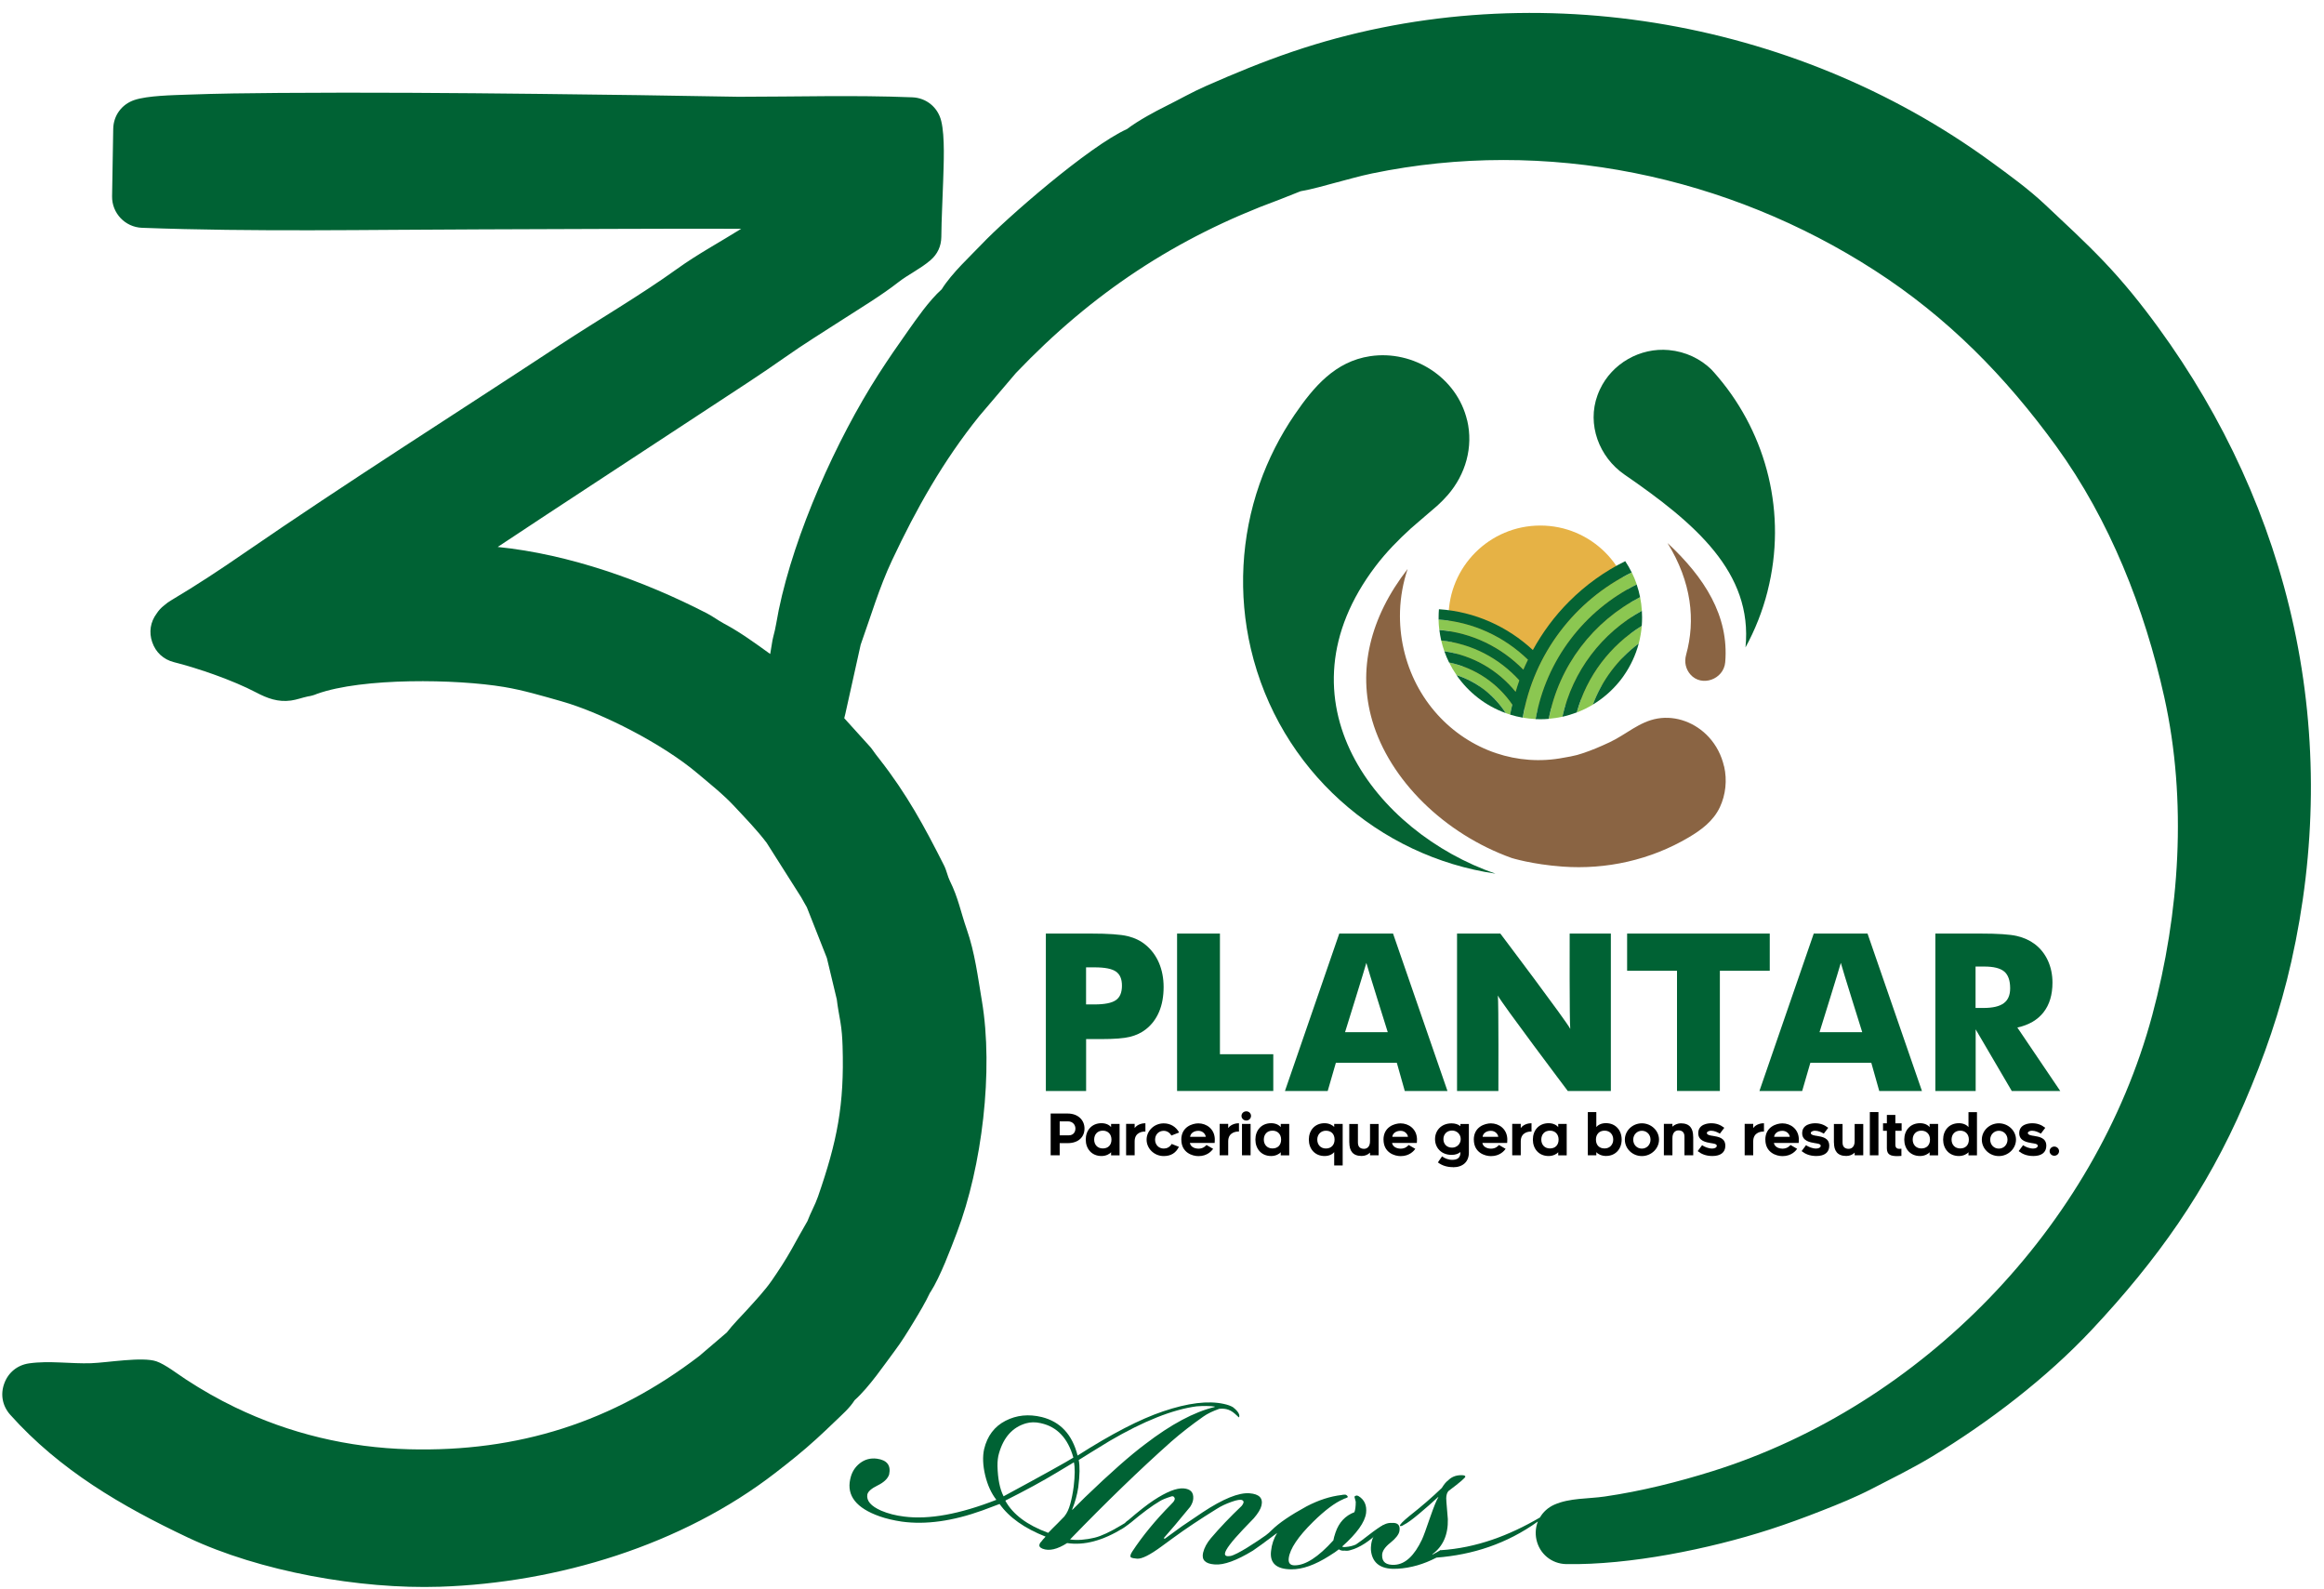
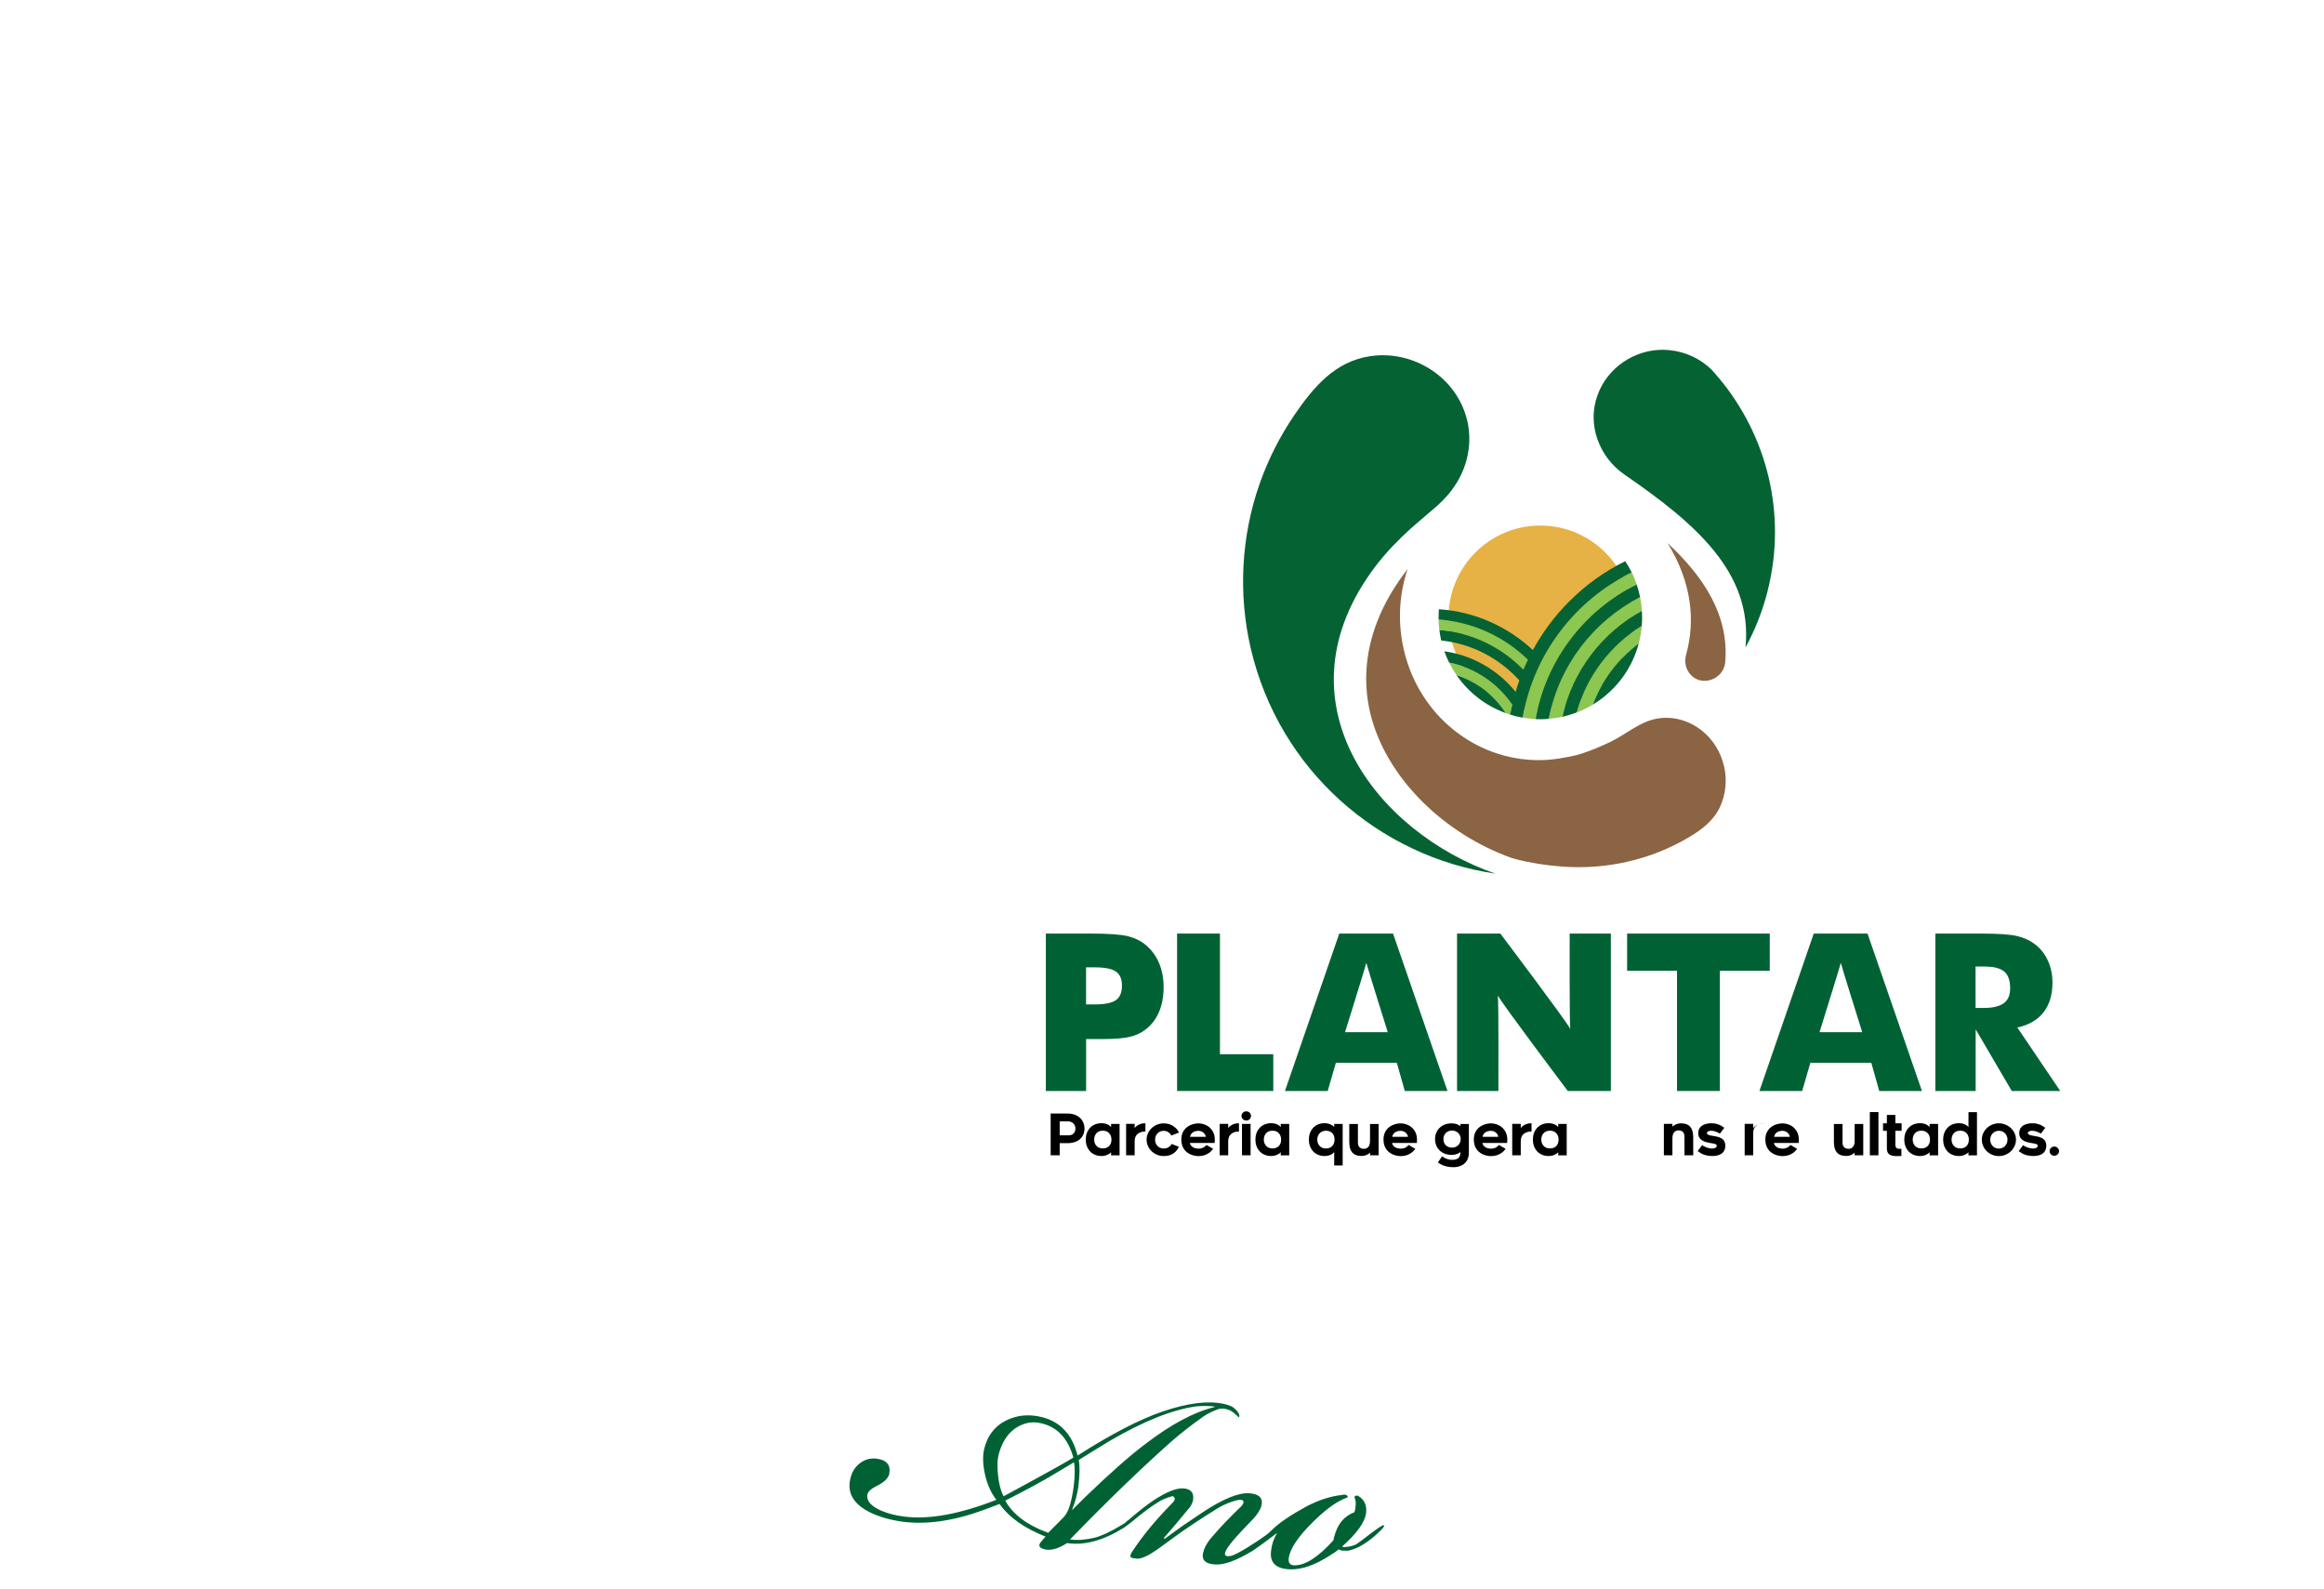
<svg xmlns="http://www.w3.org/2000/svg" id="Layer_1" viewBox="0 0 430 294">
  <defs>
    <style>      .cls-1 {        fill: #8a6443;      }      .cls-2, .cls-3 {        fill: #006234;      }      .cls-4 {        fill: #e6b245;      }      .cls-5 {        fill: #056333;      }      .cls-3 {        fill-rule: evenodd;      }      .cls-6 {        fill: #8bc751;      }    </style>
  </defs>
  <path class="cls-4" d="M301.98,114.2c0,9.38-7.6,16.98-16.98,16.98s-16.98-7.6-16.98-16.98,7.6-16.98,16.98-16.98,16.98,7.6,16.98,16.98" />
  <path class="cls-6" d="M303.77,115.77c-.09,1.11-.28,2.19-.55,3.24,0,0,0,.02,0,.03-3.82,2.85-6.8,6.77-8.49,11.31,0,0-.02,0-.03.01-.93.56-1.92,1.05-2.95,1.44,1.85-6.74,6.22-12.44,12.03-16.03" />
  <path class="cls-6" d="M303.79,112.99s0,0,0-.01c-.05-.86-.17-1.7-.33-2.52-8.64,4.44-15.01,12.69-16.89,22.51.85-.07,1.69-.2,2.5-.38,0,0,0,0,.01,0,1.87-8.44,7.34-15.54,14.71-19.6Z" />
  <path class="cls-6" d="M302.83,108.11s0-.02,0-.03c-.26-.75-.56-1.48-.91-2.18-10.44,5.12-18.13,15.04-20.16,26.86.77.13,1.56.22,2.37.26,0,0,0,0,.01,0,1.93-10.95,9.04-20.12,18.7-24.91Z" />
-   <path class="cls-6" d="M270.95,119.36c-.13-.04-.26-.07-.38-.11-.49-.14-.99-.27-1.49-.37-.17-.04-.33-.07-.5-.11-.63-.12-1.27-.23-1.92-.29.16.68.35,1.34.58,1.99t0,0c.59.08,1.18.2,1.75.34.14.03.29.07.43.11.53.14,1.06.29,1.58.46.04.01.07.02.11.03.58.2,1.15.43,1.71.68.06.03.13.06.19.09,2.9,1.34,5.43,3.33,7.43,5.78.21-.71.42-1.41.67-2.11-2.71-2.99-6.2-5.27-10.15-6.49Z" />
  <path class="cls-6" d="M268.95,116.9c.52.1,1.02.21,1.53.34.17.05.35.09.52.14.57.16,1.14.34,1.69.55.07.03.15.05.22.08,3.41,1.27,6.46,3.28,8.96,5.83.26-.61.55-1.21.83-1.81-2.69-2.6-5.92-4.65-9.5-5.94-.1-.04-.2-.07-.31-.11-.57-.2-1.15-.37-1.73-.53-.18-.05-.36-.1-.54-.14-.54-.13-1.09-.24-1.64-.34-.19-.03-.38-.08-.58-.11-.73-.11-1.48-.2-2.23-.26.01.65.06,1.29.14,1.92h0c.7.06,1.39.15,2.08.27.19.03.37.07.56.11Z" />
  <path class="cls-6" d="M276.41,126.6c-.09-.07-.17-.15-.26-.23-.31-.25-.64-.49-.97-.72-.22-.15-.44-.31-.66-.46-.29-.19-.59-.36-.89-.53-.3-.17-.6-.33-.9-.48-.27-.13-.54-.27-.81-.39-.38-.17-.77-.32-1.17-.46-.22-.08-.45-.17-.67-.25-.64-.21-1.29-.39-1.95-.52.4.81.86,1.59,1.37,2.33,0,0,0,0,0,0,3.79,1.22,7.01,3.74,9.12,7.04h0c.26.1.54.17.8.26.11-.62.26-1.23.39-1.85-.96-1.39-2.11-2.64-3.41-3.73Z" />
  <path class="cls-5" d="M278.61,131.92c-3.73-1.34-6.91-3.83-9.12-7.03,3.79,1.22,7.01,3.74,9.12,7.03" />
  <path class="cls-5" d="M301.91,105.9s0-.01-.01-.02c-.35-.72-.75-1.41-1.19-2.07-3.8,1.88-7.3,4.38-10.38,7.46-2.7,2.7-4.93,5.73-6.71,8.98-4.63-4.3-10.68-7.11-17.38-7.55-.04.5-.06,1-.06,1.51,0,.13,0,.26,0,.4h0c6.41.45,12.18,3.21,16.53,7.43-.29.61-.59,1.22-.85,1.84-4.03-4.12-9.47-6.85-15.54-7.34.08.66.2,1.31.34,1.95t0,0c5.72.59,10.79,3.33,14.45,7.37-.25.7-.47,1.41-.68,2.12-3.23-3.97-7.88-6.75-13.19-7.5.25.72.55,1.41.88,2.08,0,0,0,0,0,0,4.84.99,8.98,3.85,11.69,7.78-.14.62-.29,1.23-.4,1.86.76.23,1.53.42,2.33.56h0c2.03-11.82,9.71-21.74,20.16-26.86Z" />
  <path class="cls-5" d="M294.72,130.34c1.87-1.13,3.54-2.58,4.91-4.27.09-.12.19-.23.28-.35.1-.13.2-.27.3-.4.09-.12.17-.24.26-.37,1.23-1.77,2.17-3.77,2.74-5.91-3.82,2.85-6.8,6.77-8.49,11.3Z" />
  <path class="cls-5" d="M303.79,112.99c-7.37,4.06-12.84,11.16-14.71,19.6.91-.2,1.79-.47,2.64-.79,0,0,.01,0,.02,0,1.85-6.73,6.22-12.44,12.03-16.02,0,0,0-.01,0-.02.04-.51.06-1.03.06-1.55,0-.41-.02-.81-.04-1.22Z" />
  <path class="cls-5" d="M303.46,110.46s0,0,0,0c-.16-.8-.37-1.58-.63-2.34-9.66,4.78-16.77,13.96-18.7,24.91.29.01.58.02.87.02.52,0,1.04-.02,1.56-.07,0,0,0,0,0,0,1.88-9.83,8.25-18.07,16.89-22.51Z" />
  <path class="cls-5" d="M271.47,77.76c1.16,4.95-.29,10-3.59,13.81-.6.69-1.24,1.33-1.9,1.94-.47.43-4.11,3.5-4.93,4.24-2.36,2.15-4.59,4.43-6.52,6.97-18.89,24.85.03,49.27,22.18,56.9-21.54-3.16-40-19.12-45.27-41.6-2.36-10.07-1.81-20.72,1.61-30.49,1.6-4.56,3.8-8.9,6.53-12.88,3.5-5.1,7.46-9.79,13.93-10.76,8.01-1.2,16.08,3.92,17.95,11.88" />
  <path class="cls-1" d="M318.99,141.77c-.46-2.03-1.43-3.91-2.82-5.42-2.42-2.63-6-4.02-9.48-3.43-3.4.58-5.84,2.98-8.89,4.4-1.65.77-3.31,1.49-5.04,2.05-.33.1-.65.21-.98.3h0c-.8.2-1.6.36-2.42.49-4.32.84-8.61.49-12.54-.83-8.27-2.78-14.98-9.85-17.11-19.28-.53-2.34-.74-4.67-.67-6.96,0-.02,0-.03,0-.04.09-2.69.58-5.32,1.41-7.8-.01,0,0,0,0,0-7.01,9.01-9.27,18.74-6.55,28.05,3.21,10.98,13.33,20.95,25.8,25.42,0,0,3.76,1.18,9.4,1.59,8.1.59,16.27-1.22,23.33-5.39.03-.02.07-.04.1-.06,2.31-1.37,4.48-3,5.68-5.52,1.1-2.33,1.37-5.03.8-7.55" />
  <path class="cls-1" d="M308.52,100.43c4.49,7.26,5.21,14.35,3.46,20.67-.4,1.46-.02,2.72.76,3.64,2.08,2.43,6.2.95,6.47-2.24.72-8.58-3.85-15.7-10.69-22.06" />
  <path class="cls-5" d="M327.05,109.36c-.94,3.71-2.33,7.19-4.09,10.41,1.4-13.89-9.38-23.02-22.38-31.97-4.73-3.25-6.98-9.31-5-14.69.13-.36.28-.71.44-1.06,2.25-4.83,7.46-7.79,12.77-7.29,3.12.29,5.82,1.62,7.84,3.57.47.51.93,1.03,1.37,1.56,8.87,10.56,12.7,25.1,9.04,39.48" />
  <path class="cls-2" d="M200.95,201.82h-7.44v-29.12h8.3c3.25,0,5.53.16,6.84.48,1.31.32,2.43.86,3.34,1.63,1.07.89,1.89,2,2.46,3.33.56,1.33.85,2.82.85,4.45,0,1.74-.28,3.27-.84,4.59-.56,1.32-1.38,2.4-2.47,3.25-.82.64-1.79,1.09-2.9,1.37-1.11.28-2.9.42-5.35.42h-2.78v9.61ZM200.95,185.81h1.51c1.91,0,3.24-.26,4-.79.76-.52,1.13-1.42,1.13-2.68s-.37-2.09-1.11-2.61c-.74-.52-2.06-.78-3.94-.78h-1.59v6.84Z" />
  <polygon class="cls-2" points="217.79 201.82 217.79 172.7 225.72 172.7 225.72 195.02 235.59 195.02 235.59 201.82 217.79 201.82" />
  <path class="cls-2" d="M237.75,201.82l10.05-29.12h9.95l10.07,29.12h-7.9l-1.47-5.21h-11.28l-1.51,5.21h-7.9ZM248.87,190.94h7.9s-3.71-11.8-3.96-12.82c-.17.72-3.94,12.82-3.94,12.82Z" />
  <path class="cls-2" d="M269.59,201.82v-29.12h8.01s12.36,16.37,12.94,17.64c-.16-1.21-.11-17.64-.11-17.64h7.62v29.12h-7.97s-12.37-16.41-12.94-17.66c.16,1.22.1,17.66.1,17.66h-7.66Z" />
  <polygon class="cls-2" points="310.29 201.82 310.29 179.58 301.06 179.58 301.06 172.7 327.45 172.7 327.45 179.58 318.22 179.58 318.22 201.82 310.29 201.82" />
  <path class="cls-2" d="M325.54,201.82l10.05-29.12h9.95l10.07,29.12h-7.9l-1.47-5.21h-11.28l-1.51,5.21h-7.9ZM336.66,190.94h7.9s-3.71-11.8-3.96-12.82c-.17.72-3.94,12.82-3.94,12.82Z" />
  <path class="cls-2" d="M358.09,201.82v-29.12h8.3c3.25,0,5.51.15,6.79.45,1.28.3,2.38.8,3.31,1.5,1.05.8,1.85,1.81,2.42,3.04.56,1.23.85,2.59.85,4.08,0,2.25-.55,4.09-1.66,5.5-1.11,1.41-2.72,2.35-4.84,2.81l7.94,11.74h-8.97l-6.68-11.4v11.4h-7.44ZM365.53,186.46h1.47c1.71,0,2.96-.29,3.75-.88.79-.58,1.18-1.5,1.18-2.75,0-1.46-.37-2.5-1.1-3.11-.74-.62-1.97-.92-3.71-.92h-1.59v7.66Z" />
  <path d="M200.66,208.76c0,1.52-1.06,2.71-3.13,2.71h-1.46v2.25h-1.67v-7.73h3.14c1.95,0,3.12,1.24,3.12,2.77M198.98,208.76c0-.66-.48-1.32-1.38-1.32h-1.53v2.58h1.7c.84,0,1.21-.62,1.21-1.26Z" />
  <path d="M205.58,213.14c-.24.33-.94.71-1.77.71-1.84,0-2.92-1.36-2.92-3.04s1.08-3.03,2.92-3.03c.85,0,1.47.34,1.77.73v-.6h1.57v5.82h-1.57v-.58ZM204.05,209.16c-1,0-1.6.7-1.6,1.65s.62,1.64,1.6,1.64,1.6-.62,1.6-1.64c0-.96-.61-1.65-1.6-1.65Z" />
  <path d="M209.94,211.15v2.57h-1.58v-5.82h1.58v.77c.59-.78,1.58-.89,1.99-.88v1.54c-.38-.03-1.99.04-1.99,1.81" />
  <path d="M212.15,210.83c0-1.67,1.43-3.02,3.16-3.02,1.23,0,2.26.6,2.86,1.69l-1.43.56c-.35-.58-.86-.87-1.43-.87-.92,0-1.59.7-1.59,1.64s.68,1.64,1.6,1.64c.57,0,1.1-.24,1.47-.85l1.34.53c-.56,1.14-1.48,1.71-2.81,1.71-1.73,0-3.17-1.36-3.17-3.04" />
  <path d="M218.57,210.83c0-2.39,2.07-3.02,3.16-3.02,1.49,0,2.98,1.02,3.04,2.89,0,.44-.03.73-.03.73h-4.59c.19.95,1.27,1.06,1.59,1.06.88,0,1.31-.48,1.49-.68l1.23.71c-.23.32-1.02,1.35-2.72,1.35-1.13,0-3.16-.65-3.16-3.04M220.19,210.3h2.91c-.06-.53-.58-1.11-1.37-1.11-.91,0-1.47.52-1.53,1.11Z" />
  <path d="M227.25,211.15v2.57h-1.58v-5.82h1.58v.77c.59-.78,1.58-.89,1.99-.88v1.54c-.38-.03-1.99.04-1.99,1.81" />
  <path d="M230.6,207.29c-.49,0-.89-.38-.89-.86s.4-.85.89-.85.87.38.87.85-.39.86-.87.86M229.8,207.91h1.59v5.81h-1.59v-5.81Z" />
  <path d="M236.97,213.14c-.24.33-.94.71-1.77.71-1.84,0-2.92-1.36-2.92-3.04s1.08-3.03,2.92-3.03c.85,0,1.47.34,1.77.73v-.6h1.57v5.82h-1.57v-.58ZM235.44,209.16c-1,0-1.6.7-1.6,1.65s.62,1.64,1.6,1.64,1.6-.62,1.6-1.64c0-.96-.61-1.65-1.6-1.65Z" />
  <path d="M248.43,207.9v7.69h-1.57v-2.47c-.3.39-.92.73-1.77.73-1.84,0-2.92-1.36-2.92-3.04s1.08-3.03,2.92-3.03c.82,0,1.52.38,1.77.71v-.58h1.57ZM245.33,209.17c-.97,0-1.6.72-1.6,1.64s.59,1.65,1.6,1.65,1.6-.69,1.6-1.65c0-1.02-.61-1.64-1.6-1.64Z" />
  <path d="M249.65,211.36v-3.44h1.6v3.44c0,.89.53,1.16,1.13,1.16.44,0,1.15-.26,1.11-1.52v-3.08h1.59v5.8h-1.59v-.5c-.38.39-.94.62-1.55.62-1.67,0-2.28-.98-2.28-2.49" />
  <path d="M255.98,210.83c0-2.39,2.07-3.02,3.16-3.02,1.49,0,2.98,1.02,3.04,2.89,0,.44-.03.73-.03.73h-4.59c.19.95,1.27,1.06,1.59,1.06.88,0,1.31-.48,1.49-.68l1.23.71c-.23.32-1.02,1.35-2.72,1.35-1.13,0-3.16-.65-3.16-3.04M257.6,210.3h2.91c-.06-.53-.58-1.11-1.37-1.11-.91,0-1.47.52-1.53,1.11Z" />
  <path d="M268.83,215.91c-1.09,0-2.04-.3-2.78-.88l.77-1.12c.45.36,1.16.67,1.98.65,1.26-.03,1.41-.81,1.41-1.35v-.09c-.41.34-.95.52-1.63.52-1.9,0-3.06-1.31-3.06-2.91s1.15-2.92,3.06-2.92c.68,0,1.22.18,1.63.52v-.41h1.57v5.3c0,1.67-1.08,2.71-2.94,2.71M270.27,210.72c0-.9-.7-1.58-1.6-1.58-.97,0-1.6.69-1.6,1.58s.59,1.58,1.6,1.58c.9,0,1.6-.69,1.6-1.58Z" />
  <path d="M272.69,210.83c0-2.39,2.07-3.02,3.16-3.02,1.49,0,2.98,1.02,3.04,2.89,0,.44-.03.73-.03.73h-4.59c.19.95,1.27,1.06,1.59,1.06.88,0,1.31-.48,1.49-.68l1.23.71c-.23.32-1.02,1.35-2.72,1.35-1.13,0-3.16-.65-3.16-3.04M274.31,210.3h2.91c-.06-.53-.58-1.11-1.37-1.11-.91,0-1.47.52-1.53,1.11Z" />
  <path d="M281.38,211.15v2.57h-1.58v-5.82h1.58v.77c.59-.78,1.58-.89,1.99-.88v1.54c-.38-.03-1.99.04-1.99,1.81" />
  <path d="M288.31,213.14c-.24.33-.94.71-1.77.71-1.84,0-2.92-1.36-2.92-3.04s1.08-3.03,2.92-3.03c.85,0,1.47.34,1.77.73v-.6h1.57v5.82h-1.57v-.58ZM286.78,209.16c-1,0-1.6.7-1.6,1.65s.62,1.64,1.6,1.64,1.6-.62,1.6-1.64c0-.96-.61-1.65-1.6-1.65Z" />
-   <path d="M293.79,213.72v-8h1.57v2.78c.3-.39.92-.73,1.77-.73,1.84,0,2.92,1.36,2.92,3.04s-1.08,3.03-2.92,3.03c-.82,0-1.52-.38-1.77-.71v.58h-1.57ZM296.89,212.45c.97,0,1.6-.72,1.6-1.64s-.59-1.65-1.6-1.65-1.6.69-1.6,1.65c0,1.02.61,1.64,1.6,1.64Z" />
-   <path d="M300.64,210.82c0-1.66,1.42-3.02,3.15-3.02s3.17,1.36,3.17,3.02-1.44,3.04-3.17,3.04-3.15-1.35-3.15-3.04M302.19,210.82c0,.96.69,1.66,1.6,1.66s1.6-.72,1.6-1.66-.7-1.64-1.6-1.64-1.6.72-1.6,1.64Z" />
  <path d="M313.29,210.28v3.44h-1.62v-3.44c0-.9-.51-1.17-1.12-1.17-.43,0-1.14.26-1.11,1.53v3.08h-1.58v-5.82h1.58v.52c.39-.39,1.04-.62,1.55-.62,1.68,0,2.29.97,2.29,2.49" />
  <path d="M314.11,212.95l.82-1.1c.45.31,1.18.62,1.88.62.49,0,.84-.22.84-.52,0-.39-.81-.43-1.12-.49-.79-.14-2.31-.37-2.31-1.83,0-1.7,1.84-1.84,2.4-1.84.92,0,1.66.26,2.42.84l-.82,1.08c-.43-.25-1-.54-1.65-.54-.31,0-.76.15-.76.43,0,.39.85.49,1.1.52.98.17,2.32.34,2.32,1.84,0,1.21-.87,1.89-2.39,1.89-1.25,0-2.09-.4-2.73-.91" />
-   <path d="M324.39,211.15v2.57h-1.58v-5.82h1.58v.77c.59-.78,1.58-.89,1.99-.88v1.54c-.38-.03-1.99.04-1.99,1.81" />
+   <path d="M324.39,211.15v2.57h-1.58v-5.82h1.58v.77c.59-.78,1.58-.89,1.99-.88c-.38-.03-1.99.04-1.99,1.81" />
  <path d="M326.63,210.83c0-2.39,2.07-3.02,3.16-3.02,1.49,0,2.98,1.02,3.04,2.89,0,.44-.03.73-.03.73h-4.59c.19.95,1.27,1.06,1.59,1.06.88,0,1.31-.48,1.49-.68l1.23.71c-.23.32-1.02,1.35-2.72,1.35-1.13,0-3.16-.65-3.16-3.04M328.25,210.3h2.91c-.06-.53-.58-1.11-1.37-1.11-.91,0-1.47.52-1.53,1.11Z" />
-   <path d="M333.34,212.95l.82-1.1c.46.31,1.18.62,1.88.62.49,0,.84-.22.84-.52,0-.39-.81-.43-1.12-.49-.79-.14-2.31-.37-2.31-1.83,0-1.7,1.84-1.84,2.4-1.84.92,0,1.66.26,2.42.84l-.82,1.08c-.43-.25-1-.54-1.65-.54-.31,0-.76.15-.76.43,0,.39.85.49,1.1.52.98.17,2.32.34,2.32,1.84,0,1.21-.87,1.89-2.39,1.89-1.25,0-2.09-.4-2.73-.91" />
  <path d="M339.32,211.36v-3.44h1.6v3.44c0,.89.53,1.16,1.13,1.16.44,0,1.15-.26,1.11-1.52v-3.08h1.59v5.8h-1.59v-.5c-.38.39-.94.62-1.55.62-1.67,0-2.28-.98-2.28-2.49" />
  <rect x="345.97" y="205.72" width="1.59" height="8" />
  <path d="M350.69,211.65c0,.32.01.87.72.87.18,0,.31-.01.4-.02v1.33c-.19.02-.49.04-.71.04-1.23,0-1.98-.22-1.98-1.45v-3.23h-.71v-1.39h.71v-1.55h1.57v1.55h1.16v1.39h-1.16v2.45Z" />
  <path d="M357.03,213.14c-.24.33-.94.71-1.77.71-1.84,0-2.92-1.36-2.92-3.04s1.08-3.03,2.92-3.03c.85,0,1.47.34,1.77.73v-.6h1.57v5.82h-1.57v-.58ZM355.5,209.16c-1,0-1.6.7-1.6,1.65s.62,1.64,1.6,1.64,1.6-.62,1.6-1.64c0-.96-.61-1.65-1.6-1.65Z" />
  <path d="M364.22,213.14c-.24.33-.94.71-1.77.71-1.84,0-2.92-1.36-2.92-3.04s1.08-3.03,2.92-3.03c.85,0,1.47.34,1.77.73v-2.78h1.57v8h-1.57v-.58ZM362.69,209.16c-1,0-1.6.7-1.6,1.65s.62,1.64,1.6,1.64,1.6-.62,1.6-1.64c0-.96-.61-1.65-1.6-1.65Z" />
  <path d="M366.69,210.82c0-1.66,1.42-3.02,3.15-3.02s3.17,1.36,3.17,3.02-1.44,3.04-3.17,3.04-3.15-1.35-3.15-3.04M368.24,210.82c0,.96.69,1.66,1.6,1.66s1.6-.72,1.6-1.66-.7-1.64-1.6-1.64-1.6.72-1.6,1.64Z" />
  <path d="M373.5,212.95l.82-1.1c.45.31,1.18.62,1.88.62.49,0,.84-.22.84-.52,0-.39-.81-.43-1.12-.49-.79-.14-2.31-.37-2.31-1.83,0-1.7,1.84-1.84,2.4-1.84.92,0,1.66.26,2.42.84l-.82,1.08c-.43-.25-1-.54-1.65-.54-.31,0-.76.15-.76.43,0,.39.85.49,1.1.52.98.17,2.32.34,2.32,1.84,0,1.21-.87,1.89-2.39,1.89-1.25,0-2.09-.4-2.73-.91" />
  <path d="M380.1,213.8c-.48,0-.87-.38-.87-.85s.39-.85.87-.85.88.39.88.85-.39.85-.88.85" />
  <path class="cls-3" d="M237.57,282.18s-.07.01-.11.03l.13-.13v.08s-.02.03-.02.03Z" />
  <path class="cls-3" d="M224.77,289.41c1.69.13,4.04-.73,7.05-2.56.66-.43,2.15-1.52,4.48-3.27-.63,1.03-1,2.14-1.12,3.32-.28,2.25.97,3.39,3.74,3.41,2.05.02,4.39-.81,7.02-2.48.82-.51,1.42-.91,1.78-1.22.31.21.66.29,1.07.24.36.05.69.03,1-.07,1.75-.45,3.63-1.66,5.64-3.64.57-.56.78-.89.62-.99-.1-.1-.77.3-2.01,1.21-1.7,1.32-2.76,2.1-3.17,2.36-.57.25-1.18.4-1.85.45-.31.05-.54.02-.69-.08,2.74-2.44,4.21-4.5,4.43-6.19.17-1.43-.31-2.49-1.43-3.16-.26-.11-.43-.11-.54,0-.15.05-.21.13-.16.23.05.15.12.44.22.85,0,.87-.09,1.51-.25,1.92-1.7.65-2.86,1.9-3.49,3.74-.21.61-.34,1.1-.4,1.46-2.79,3.1-5.19,4.65-7.19,4.63-.82,0-1.18-.45-1.07-1.32.22-1.74,1.72-3.98,4.51-6.73,2.17-2.13,4.03-3.53,5.57-4.18.05-.05.21-.11.46-.19.26-.08.39-.16.39-.27-.1-.21-.25-.34-.46-.39-.31,0-.54.02-.69.07-2.1.24-4.26.94-6.48,2.1-2.97,1.62-5.12,3.08-6.43,4.38-.35.35-.72.69-1.12.98-1.55,1.1-5.34,3.64-6.58,3.83-.68.1-1-.05-.97-.46.05-.66,1.16-2.15,3.34-4.45,1.23-1.3,1.9-1.99,2.01-2.09.79-.92,1.26-1.7,1.41-2.36.31-1.36-.43-2.11-2.22-2.25-1.99-.15-4.88,1.02-8.67,3.52-.92.6-2.19,1.46-3.81,2.57l-3.18,2.31-.22-.09c1.12-1.25,2.76-3.19,4.9-5.8.35-.54.54-1.04.57-1.5.09-1.18-.51-1.81-1.78-1.91-1.33-.1-3.18.64-5.56,2.21-1.19.78-2.75,2.01-4.67,3.66-.43.28-.66.52-.67.72,0,.05.02.1.06.16.14.16.49.04,1.03-.39,2.19-1.84,3.99-3.17,5.39-3.99.43-.28,1.17-.58,2.23-.91.21-.04.36.03.45.19.24.27.05.71-.56,1.28-2.89,2.92-5.29,5.84-7.21,8.76-.35.54-.43.91-.23,1.07.2.12.58.2,1.14.24.87.06,2.36-.68,4.49-2.25l2.12-1.55c2.39-1.75,5.1-3.55,8.11-5.41.81-.52,1.73-.95,2.76-1.31,1.03-.37,1.69-.46,1.99-.29.2.12.26.28.2.48-.07.2-.18.4-.35.59-2.16,2.05-4.05,4.04-5.69,5.97-.73.87-1.21,1.76-1.43,2.67-.3,1.31.39,2.03,2.07,2.16h.08Z" />
  <path class="cls-3" d="M231.64,262.2s0,0,0,0h0Z" />
-   <path class="cls-3" d="M172.1,239.08c-.9,1.91-1.97,3.69-3.07,5.5-1.08,1.78-2.23,3.65-3.48,5.31-1.83,2.43-4.7,6.7-7.42,9.13-.96,1.51-2.28,2.62-3.63,3.93-1.15,1.12-2.32,2.21-3.5,3.29-2.43,2.22-4.92,4.2-7.52,6.21-17.32,13.4-40.31,20.36-62.09,21.08-14.76.48-33.32-2.81-46.62-9.1-12.27-5.8-23.73-12.49-32.87-22.71-1.45-1.62-1.86-3.75-1.11-5.79.74-2.04,2.43-3.41,4.58-3.72,3.73-.54,7.74.1,11.5-.03,3.03-.11,9.47-1.23,12.06-.35,1.63.55,3.99,2.39,5.5,3.37,2.91,1.9,5.92,3.62,9.05,5.13,10.1,4.88,21.01,7.48,32.22,7.77,20.16.52,37.72-5.02,53.7-17.27l5.07-4.33c1.1-1.44,2.75-3.09,3.7-4.14,1.53-1.69,3.35-3.62,4.64-5.49,1.31-1.9,2.56-3.81,3.69-5.83.97-1.73,1.9-3.45,2.9-5.15.59-1.58,1.41-2.97,1.95-4.53,3.54-10.22,4.89-16.91,4.55-27.81-.05-1.54-.15-3.03-.41-4.55-.24-1.39-.5-2.72-.66-4.12l-1.84-7.67-3.7-9.37c-.34-.63-.7-1.19-1.04-1.84l-6.4-10.09c-1.8-2.38-3.98-4.61-6.01-6.79-2.04-2.19-4.56-4.18-6.86-6.12-6.15-5.21-17.43-11.11-25.2-13.3-3.48-.98-6.98-2.03-10.54-2.62-8.75-1.46-26.15-1.76-34.62,1.29-.27.12-.54.21-.83.29-.27.08-.54.13-.81.17-1.06.22-2.04.61-3.13.76-2.41.34-4.4-.41-6.49-1.51-4.21-2.21-10.57-4.42-15.19-5.59-1.92-.49-3.35-1.8-4-3.68-.65-1.86-.35-3.75.82-5.32.36-.56.82-1.06,1.35-1.47.48-.42.85-.68,1.4-1.01,4.63-2.75,8.93-5.59,13.37-8.65,19.22-13.23,38.96-25.69,58.45-38.52,7.17-4.72,14.81-9.13,21.76-14.13,3.77-2.71,7.9-4.93,11.83-7.39-16.07-.05-32.14.08-48.2.11-20.89.05-41.8.49-62.68-.29-3.12-.12-5.58-2.71-5.53-5.83l.21-12.46c.04-2.48,1.57-4.56,3.92-5.35,2.45-.82,7.11-.89,9.73-.99,5.69-.21,11.4-.28,17.09-.32,16.05-.12,32.11,0,48.16.18,12.26.13,24.53.31,36.79.53,10.72,0,21.45-.33,32.16.1,2.59.1,4.73,1.84,5.35,4.37.72,2.91.45,8.07.36,11.13-.1,3.43-.31,6.9-.34,10.33-.02,1.71-.7,3.18-2,4.3-1.9,1.63-4.07,2.61-5.97,4.09-3.12,2.44-6.95,4.74-10.3,6.9-3.55,2.29-7.23,4.56-10.67,6.99-4.43,3.13-9.08,6.11-13.61,9.09-7.19,4.73-14.4,9.45-21.6,14.17-5.98,3.92-11.97,7.85-17.93,11.81,13.28,1.34,27.02,6.26,38.68,12.26,1.12.58,2.1,1.33,3.18,1.91,2.95,1.56,5.8,3.64,8.56,5.63l.42-2.53c.04-.22.08-.41.14-.63.46-1.61.68-3.33,1.02-4.98,2.93-14.17,10.65-31.44,18.47-43.62,1.76-2.74,3.64-5.47,5.53-8.13,1.43-2.01,3.79-5.46,6.15-7.57,1.88-3.02,5.44-6.27,7.38-8.32,4.49-4.75,19.89-18.17,26.9-21.32,2.14-1.63,5.37-3.34,7.09-4.19,2.54-1.26,4.97-2.66,7.57-3.8,5.39-2.37,10.39-4.44,15.98-6.34,43.08-14.62,92.57-6.37,129.23,20.37,3.39,2.47,6.96,5.06,10.01,7.93,3.65,3.44,7.37,6.85,10.83,10.48,3.69,3.86,6.97,7.94,10.11,12.25,12.1,16.6,20.77,35.34,25.1,55.44,4.41,20.48,4.11,41.43-.48,61.86-2.06,9.18-4.99,17.56-8.7,26.17-6.98,16.22-16.2,29.12-28.22,41.94-8.37,8.93-19.09,17.12-29.55,23.45-3.63,2.19-7.38,4.03-11.14,5.97-2.96,1.53-6.17,2.84-9.27,4.05-3.18,1.25-6.42,2.44-9.67,3.49-11.15,3.6-25.91,6.59-37.61,6.39-2.72-.05-4.98-1.92-5.53-4.59-.23-1.14-.12-2.28.28-3.29-5.79,4.15-12.09,6.16-18.76,6.68-2.36,1.23-4.77,1.92-7.23,2.06-2.71.16-4.3-.75-4.78-2.72-.13-.51-.16-1.04-.09-1.61.09-1.03.51-1.99,1.26-2.88.74-.89,1.6-1.31,2.58-1.27,1.13-.07,1.59.45,1.4,1.54-.12.62-.68,1.34-1.68,2.14-1.01.8-1.51,1.56-1.52,2.28-.03,1.29.75,1.88,2.34,1.79,1.94-.11,3.62-1.68,5.04-4.68.27-.58.78-1.97,1.53-4.17.66-1.89,1.15-3.1,1.48-3.63v-.08c-1.12,1.04-2.31,2.09-3.56,3.13-1.25,1.05-2.17,1.72-2.77,2.01-.25.17-.45.26-.6.27-.05,0-.1-.02-.16-.07-.06-.2.52-.8,1.74-1.8,2.26-1.78,4.26-3.51,6.01-5.2.42-.69.81-1.15,1.15-1.38.58-.6,1.31-.92,2.18-.97.66-.04,1,.04,1.02.25.01.21-1.01,1.09-3.08,2.64-.39.38-.53,1.08-.42,2.1.14,1.53.23,2.58.26,3.14.07,2.87-.89,5.03-2.85,6.48v.08c.54-.28,1.07-.58,1.58-.89l-.04.07c6.56-.42,12.65-2.71,18.35-6.05.59-1.01,1.49-1.84,2.64-2.36,2.88-1.28,6.29-1.07,9.35-1.52,6.75-.98,13.5-2.67,20.01-4.71,38.66-12.15,70.73-45.13,81.29-84.31,5.09-18.9,6.49-39.67,2.23-58.86-3.65-16.41-10.08-32.74-19.98-46.39-9.41-12.96-20.11-23.86-33.62-32.56-13.52-8.72-28.66-14.87-44.44-18.01-16.02-3.19-32.51-3.23-48.51.08-2.33.48-4.78,1.2-7.1,1.8-1.39.36-4.06,1.15-6.16,1.5l-3.81,1.51s-.09.03-.13.05c-19.14,7.02-34.67,17.34-48.73,32.07l-6.8,7.99c-6.65,8.27-11.63,17.1-16.13,26.68-2.38,5.07-3.91,10.33-5.79,15.58l-2.66,11.98c-.1.53-.25,1.09-.38,1.62l4.75,5.25c.17.18.3.35.44.55.43.62.88,1.21,1.35,1.8,5.02,6.42,8.27,12.39,11.91,19.61.5.98.67,2.04,1.08,2.86,1.59,3.2,2.02,5.8,3.15,9.03,1.49,4.27,2.04,8.77,2.79,13.21,2.17,12.87.03,30.62-4.61,42.8-1.17,3.07-3.08,8.21-4.92,11.08Z" />
  <path class="cls-3" d="M229.3,261.75c-.11-.44-.51-.92-1.18-1.44-.42-.25-.98-.45-1.68-.6-2.9-.64-6.65-.18-11.25,1.38-4.25,1.43-9.52,4.15-15.81,8.17-.98-3.89-3.19-6.26-6.62-7.12-2.44-.59-4.68-.36-6.72.69-2.04,1.05-3.36,2.79-3.95,5.23-.31,1.4-.24,3.02.19,4.84.44,1.83,1.13,3.34,2.07,4.55-6.78,2.65-12.46,3.69-17.05,3.1-1.58-.19-3-.56-4.25-1.09-1.91-.84-2.77-1.84-2.57-3,.12-.55.76-1.11,1.9-1.67,1.15-.56,1.86-1.23,2.13-2.01.37-1.7-.38-2.68-2.27-2.94-1.17-.15-2.22.13-3.14.84-.92.72-1.51,1.67-1.77,2.88l-.02.08c-.67,3.05,1.13,5.34,5.42,6.86,1.22.43,2.59.75,4.11.98,4.43.61,9.41-.08,14.94-2.07.8-.3,1.86-.69,3.17-1.19,1.76,2.49,4.6,4.5,8.51,6.04-.34.35-.62.68-.85.99-.12.08-.2.19-.23.34-.19.38-.02.68.51.9,1.21.48,2.73.13,4.56-1.04,3.15.48,6.6-.44,10.37-2.76.86-.55,1.22-.91,1.11-1.09-.12-.18-.6,0-1.46.55-2.05,1.23-3.69,2-4.92,2.3-1.72.41-3.24.52-4.56.33,6.66-6.88,12.89-12.91,18.7-18.08,1.82-1.59,3.82-3.15,5.99-4.67.74-.52,1.71-.99,2.91-1.41.48-.05.93-.03,1.33.06.55.12,1.08.41,1.58.86.45.4.68.62.69.66.12-.08.15-.23.09-.45ZM184.56,271.19c-.01-.89.08-1.69.29-2.38.86-2.96,2.52-4.8,4.99-5.51.84-.24,1.73-.25,2.68-.04l.08.02c3,.66,5,2.78,6,6.36-1.16.74-5.46,3.13-12.91,7.16-.7-1.36-1.07-3.23-1.13-5.6ZM197,280.46c-.06.04-.23.21-.51.52l-.82.84c-.21.22-.51.52-.91.9l-.82.84c-3.88-1.43-6.52-3.4-7.91-5.91l.02-.08c3.78-1.9,6.94-3.62,9.48-5.16l3.17-1.9c.21.94.2,2.43-.04,4.48-.16,1.22-.38,2.3-.64,3.25-.26.94-.6,1.68-1.04,2.21ZM224.74,260.28c-3.83.93-8.11,3.23-12.85,6.87-2.76,2.06-6.47,5.33-11.14,9.83-.74.73-1.51,1.49-2.32,2.31l-.07-.02c.57-1.4.95-2.78,1.15-4.16.28-2.25.31-3.92.08-5.02,1.04-.66,2.95-1.84,5.74-3.54,6.26-3.66,11.61-5.79,16.05-6.39,1.28-.1,2.41-.09,3.38.04l-.02.08Z" />
</svg>